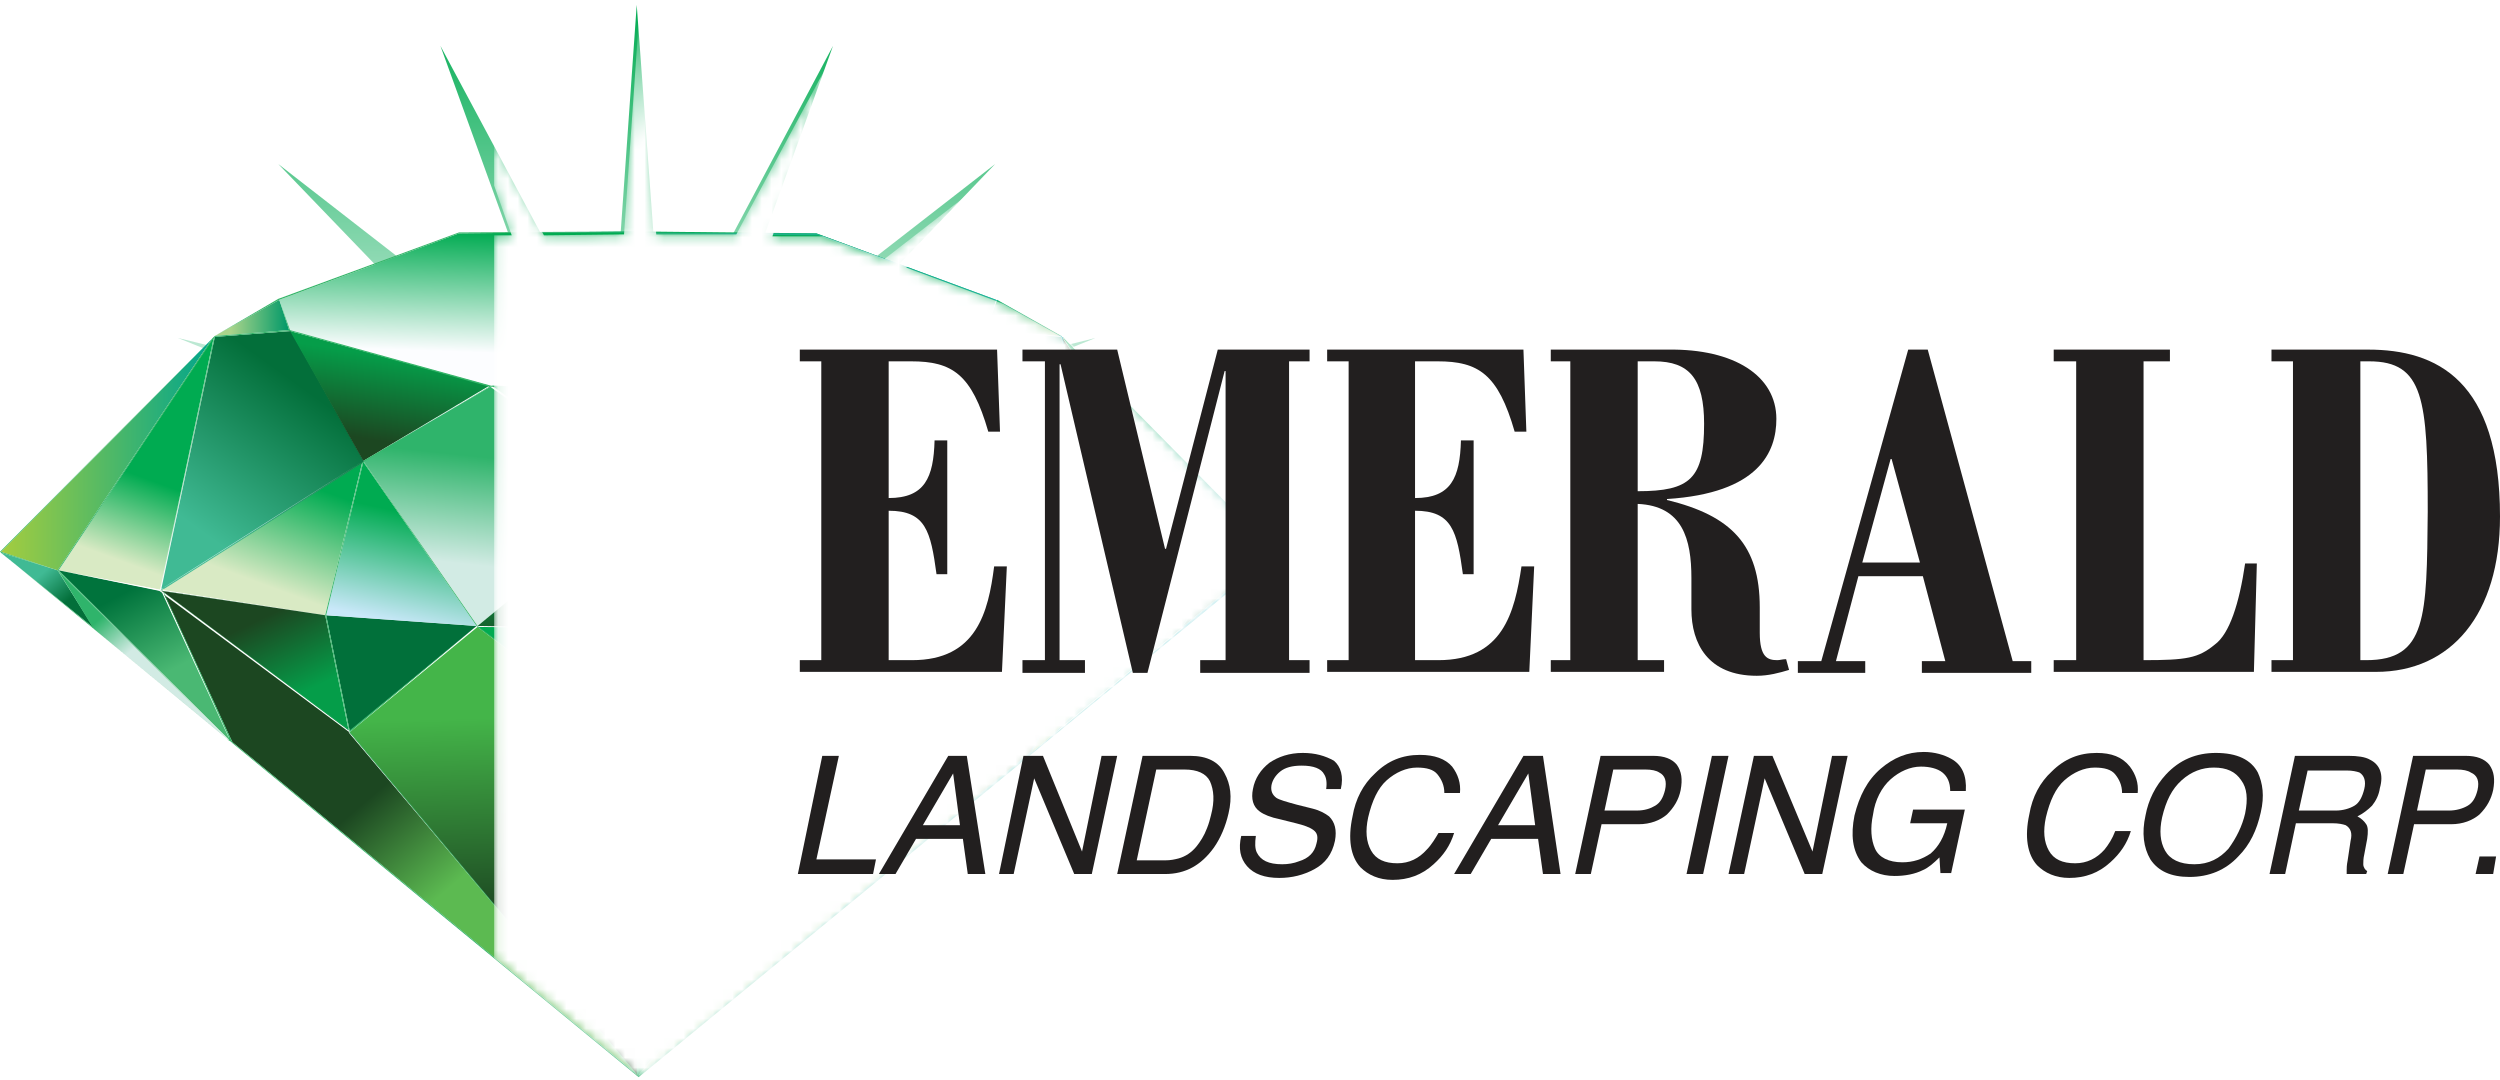
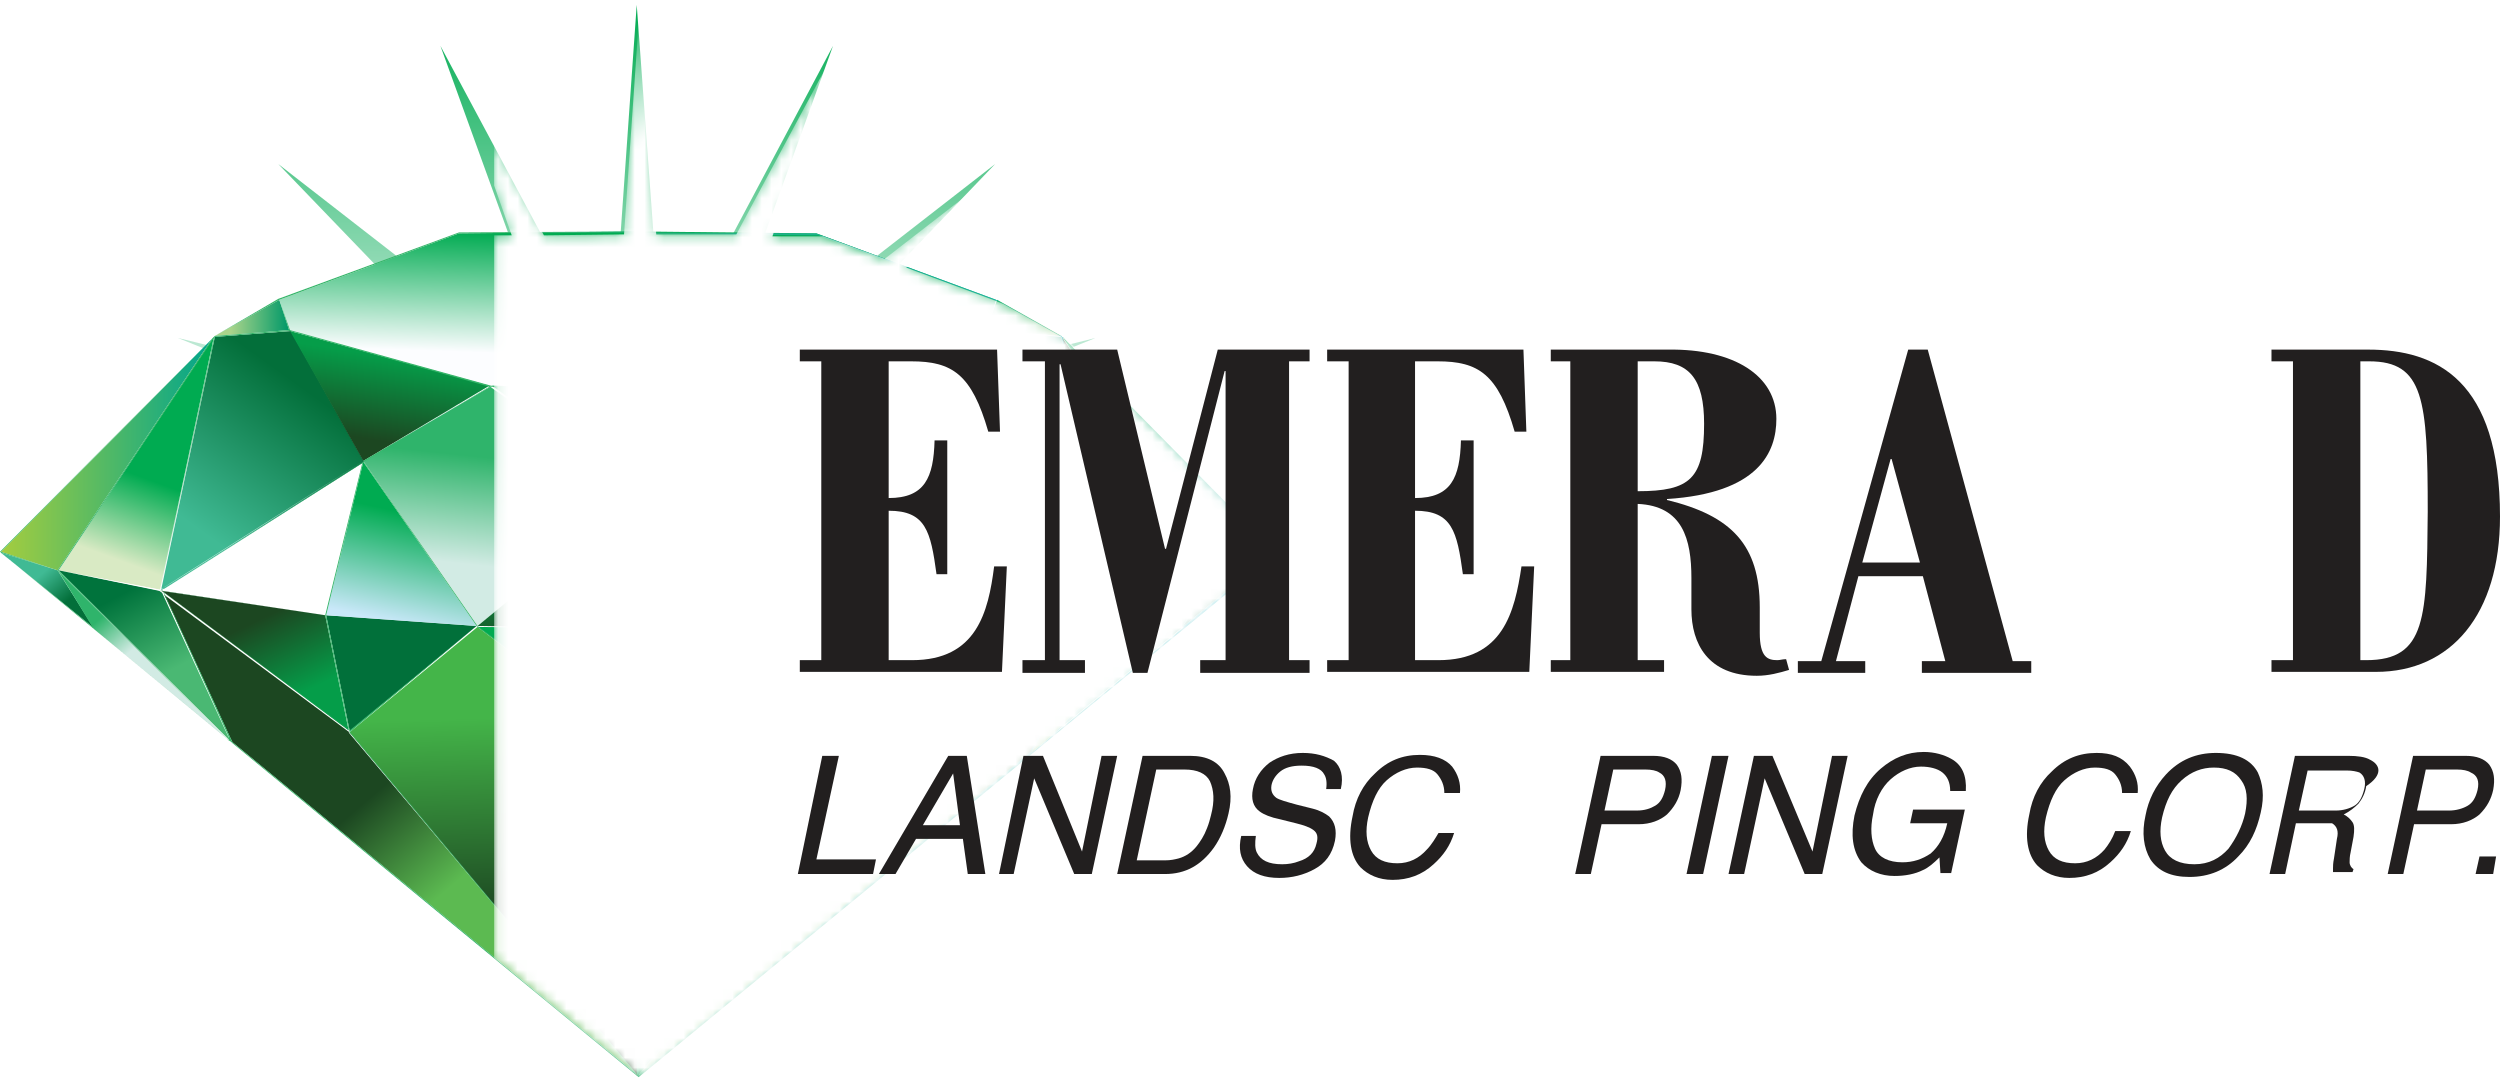
<svg xmlns="http://www.w3.org/2000/svg" xmlns:xlink="http://www.w3.org/1999/xlink" id="Layer_1" x="0px" y="0px" viewBox="0 0 256 110.6" style="enable-background:new 0 0 256 110.6;" xml:space="preserve">
  <style type="text/css">			.st0{clip-path:url(#SVGID_00000093147187741285664160000017728053373265356974_);fill:url(#SVGID_00000146469363458502139990000013953016964729210756_);}	.st1{fill:#048D45;}	.st2{fill:#036434;}			.st3{clip-path:url(#SVGID_00000112609317431883748890000007265052695092071087_);fill:url(#SVGID_00000021079093780530310210000006445986720957961400_);}			.st4{clip-path:url(#SVGID_00000119108126512718502020000003137970651527705773_);fill:url(#SVGID_00000131329432499739434140000002528167127285547175_);}			.st5{clip-path:url(#SVGID_00000033358189487564784300000004476422483843982486_);fill:url(#SVGID_00000070077525655985411960000000255102773072332440_);}			.st6{clip-path:url(#SVGID_00000120542882996057538850000013484938799517153179_);fill:url(#SVGID_00000044871231174238490960000009356634763479956883_);}			.st7{clip-path:url(#SVGID_00000095304297596617731060000008098039750338469280_);fill:url(#SVGID_00000124127834231067022300000016384299579749049752_);}	.st8{fill:#00A58C;}			.st9{clip-path:url(#SVGID_00000029729609769345354020000004154018704256018865_);fill:url(#SVGID_00000017504074196136793670000007845646471141558692_);}			.st10{clip-path:url(#SVGID_00000067195921994839521030000005105939141163287428_);fill:url(#SVGID_00000029031825971015015410000010689786426893792392_);}			.st11{clip-path:url(#SVGID_00000098199751949947564610000006133885919676513983_);fill:url(#SVGID_00000118381320826780785100000002776074566314809791_);}			.st12{clip-path:url(#SVGID_00000122680800818745560510000007548449543898582448_);fill:url(#SVGID_00000062870920336299090150000000583535681328807841_);}			.st13{clip-path:url(#SVGID_00000106861677685903569380000007266877467063382964_);fill:url(#SVGID_00000160872560540801436410000018442664205436905363_);}			.st14{clip-path:url(#SVGID_00000094589188300988305970000017677426987132231810_);fill:url(#SVGID_00000163065800631086952890000004051425613436817536_);}			.st15{clip-path:url(#SVGID_00000036932361868501367410000012671578637980300732_);fill:url(#SVGID_00000047762505497639789070000010163354133864081293_);}	.st16{fill:#01703A;}			.st17{clip-path:url(#SVGID_00000025417918400798688150000009396314144672610231_);fill:url(#SVGID_00000125578972793207760970000009717049928919453364_);}			.st18{clip-path:url(#SVGID_00000089532080413482927410000011751173011063519403_);fill:url(#SVGID_00000179647539740692915010000010675709715300958876_);}			.st19{clip-path:url(#SVGID_00000119819508932455468380000014210271863177871534_);fill:url(#SVGID_00000073717721330313406460000007156276293196024996_);}			.st20{clip-path:url(#SVGID_00000078015545706336620710000010705611906202696874_);fill:url(#SVGID_00000080176355169223459970000011329164671829025214_);}			.st21{clip-path:url(#SVGID_00000150072092229236094760000015544645041180324759_);fill:url(#SVGID_00000013905009742105786740000007977366010377505716_);}			.st22{clip-path:url(#SVGID_00000176042001291184967840000015065139333450994607_);fill:url(#SVGID_00000170272781446080091400000016370374036128235157_);}			.st23{clip-path:url(#SVGID_00000096769320334867652500000013348344182416793754_);fill:url(#SVGID_00000034774516931386766330000017263777856093904824_);}			.st24{clip-path:url(#SVGID_00000026127750446004238870000001622854143743181718_);fill:url(#SVGID_00000104677401615710260550000016187801628032858793_);}			.st25{clip-path:url(#SVGID_00000103984017679877948590000014789226939279565440_);fill:url(#SVGID_00000155135099526490174250000004562907837601848238_);}			.st26{clip-path:url(#SVGID_00000179640188011425443580000002377370604113326222_);fill:url(#SVGID_00000035503140005069127980000014590367057494640526_);}			.st27{clip-path:url(#SVGID_00000021082795551086815910000011316555968483745197_);fill:url(#SVGID_00000080903723159040641760000017424483152586596000_);}			.st28{clip-path:url(#SVGID_00000048465896259683161020000002017384807064206998_);fill:url(#SVGID_00000072265190627172109810000016388423340082094770_);}			.st29{clip-path:url(#SVGID_00000018226853688510638670000006367371579585128586_);fill:url(#SVGID_00000163767205679530332320000006339559940953835654_);}			.st30{clip-path:url(#SVGID_00000047031290913645260450000013284790761905526685_);fill:url(#SVGID_00000139281207139997979690000005854528878850635703_);}			.st31{clip-path:url(#SVGID_00000049214883345679761460000013318957159865379517_);fill:url(#SVGID_00000141418791376358329800000007204312955830738615_);}			.st32{clip-path:url(#SVGID_00000093146885912280245020000013073805095488258971_);fill:url(#SVGID_00000061466443446717800520000001779809223516681392_);}			.st33{clip-path:url(#SVGID_00000071542051230306846810000010080810507198633377_);fill:url(#SVGID_00000085967334167833643840000003656095059461905307_);}	.st34{fill:#FFFFFF;}			.st35{clip-path:url(#SVGID_00000135650501817945919460000003321330130992610212_);fill:url(#SVGID_00000067938683585552557520000014355839952648494726_);}	.st36{fill:#01592E;}			.st37{clip-path:url(#SVGID_00000098183882986137141450000009234293981522577809_);fill:url(#SVGID_00000155846844741737119550000004812096744952827797_);}			.st38{clip-path:url(#SVGID_00000087387477578416206520000001802802850307119038_);fill:url(#SVGID_00000139293526413332753770000004222462485016216249_);}			.st39{clip-path:url(#SVGID_00000026878222352163657500000006016929523423857556_);fill:url(#SVGID_00000034089030301558001450000014550750908673251240_);}			.st40{clip-path:url(#SVGID_00000016033600436454235670000018396399453030304900_);fill:url(#SVGID_00000154421470477015747960000000149393238730078128_);}	.st41{filter:url(#Adobe_OpacityMaskFilter);}			.st42{clip-path:url(#SVGID_00000176025488562429663520000014543126317265389233_);fill:url(#SVGID_00000057141243275488302090000018077451271380192650_);}			.st43{clip-path:url(#SVGID_00000176025488562429663520000014543126317265389233_);mask:url(#SVGID_00000164497214681061516440000011945455020606449553_);fill:url(#SVGID_00000163043926134835855950000006201271674323609238_);}	.st44{fill:#221F1F;}</style>
  <g>
    <g>
      <g>
        <defs>
          <polygon id="SVGID_1_" points="65.2,0.5 67.9,37.4 85.3,4.7 72.7,39.5 101.9,16.8 76.3,43.5 112.2,34.6 77.9,48.5 77.3,53.8      74.7,58.4 70.4,61.5 65.2,62.6 60,61.5 55.7,58.4 53.1,53.8 52.5,48.5 18.2,34.6 54.2,43.5 28.5,16.8 57.7,39.5 45.1,4.7      62.6,37.4     " />
        </defs>
        <clipPath id="SVGID_00000116934036151523461980000015830074399359603109_">
          <use xlink:href="#SVGID_1_" style="overflow:visible;" />
        </clipPath>
        <linearGradient id="SVGID_00000100346237091579651150000005328562870022576521_" gradientUnits="userSpaceOnUse" x1="-266.323" y1="394.945" x2="-265.341" y2="394.945" gradientTransform="matrix(0 -63.288 -63.288 0 25060.606 -16792.535)">
          <stop offset="0" style="stop-color:#FCFDFF" />
          <stop offset="0.248" style="stop-color:#FCFDFF" />
          <stop offset="1" style="stop-color:#00AB51" />
        </linearGradient>
        <rect x="18.2" y="0.5" style="clip-path:url(#SVGID_00000116934036151523461980000015830074399359603109_);fill:url(#SVGID_00000100346237091579651150000005328562870022576521_);" width="93.9" height="62.1" />
      </g>
      <g>
        <path class="st1" d="M16.7,60.6C16.7,60.6,16.7,60.6,16.7,60.6L16.7,60.6l19,14.2L16.7,60.6L16.7,60.6z" />
        <polygon class="st2" points="97.3,63 97.2,63 97.3,63    " />
      </g>
      <g>
        <defs>
          <polygon id="SVGID_00000098933469087975152640000016914863474777135520_" points="65.5,64.5 65.5,64.5 65.5,64.5 65.5,64.5      65.4,64.5 65.4,76.5 81.6,64.2     " />
        </defs>
        <clipPath id="SVGID_00000090258260954759134200000004868039064542714256_">
          <use xlink:href="#SVGID_00000098933469087975152640000016914863474777135520_" style="overflow:visible;" />
        </clipPath>
        <linearGradient id="SVGID_00000160152920279656419110000001362168640943439039_" gradientUnits="userSpaceOnUse" x1="-270.517" y1="395.895" x2="-269.536" y2="395.895" gradientTransform="matrix(-3.134 12.537 12.537 3.134 -5735.826 2213.399)">
          <stop offset="0" style="stop-color:#059D49" />
          <stop offset="1" style="stop-color:#1C4721" />
        </linearGradient>
        <polygon style="clip-path:url(#SVGID_00000090258260954759134200000004868039064542714256_);fill:url(#SVGID_00000160152920279656419110000001362168640943439039_);" points="    84.5,64.9 80.6,80.3 62.5,75.7 66.3,60.4    " />
      </g>
      <g>
        <defs>
          <polygon id="SVGID_00000095334604043673185840000007482433501472541366_" points="80.5,39.5 93.4,47.2 100.9,33.9     " />
        </defs>
        <clipPath id="SVGID_00000012468915751718892320000007026891482621412791_">
          <use xlink:href="#SVGID_00000095334604043673185840000007482433501472541366_" style="overflow:visible;" />
        </clipPath>
        <linearGradient id="SVGID_00000114781687837242184550000001761591052363757740_" gradientUnits="userSpaceOnUse" x1="-272.451" y1="398.892" x2="-271.469" y2="398.892" gradientTransform="matrix(1.478 6.798 6.798 -1.478 -2219.038 2479.302)">
          <stop offset="0" style="stop-color:#00B18F" />
          <stop offset="0.406" style="stop-color:#00B18F" />
          <stop offset="0.989" style="stop-color:#72CCDB" />
          <stop offset="1" style="stop-color:#72CCDB" />
        </linearGradient>
        <polygon style="clip-path:url(#SVGID_00000012468915751718892320000007026891482621412791_);fill:url(#SVGID_00000114781687837242184550000001761591052363757740_);" points="    100,29.6 103.7,46.6 81.4,51.4 77.7,34.5    " />
      </g>
      <g>
        <defs>
          <polygon id="SVGID_00000181766881220531971630000015013264788112365237_" points="65.4,50.5 81.6,64.1 93.4,47.2 80.5,39.6      80.5,39.6     " />
        </defs>
        <clipPath id="SVGID_00000032643071137656233950000004484806192647209140_">
          <use xlink:href="#SVGID_00000181766881220531971630000015013264788112365237_" style="overflow:visible;" />
        </clipPath>
        <linearGradient id="SVGID_00000179613590070825822260000007243350271567883141_" gradientUnits="userSpaceOnUse" x1="-268.984" y1="396.485" x2="-268.001" y2="396.485" gradientTransform="matrix(3.067 19.43 19.43 -3.067 -6801.396 6479.27)">
          <stop offset="0" style="stop-color:#32B678" />
          <stop offset="0.236" style="stop-color:#32B678" />
          <stop offset="1" style="stop-color:#D2EBE4" />
        </linearGradient>
        <polygon style="clip-path:url(#SVGID_00000032643071137656233950000004484806192647209140_);fill:url(#SVGID_00000179613590070825822260000007243350271567883141_);" points="    92.7,35.3 97.2,63.5 66.1,68.4 61.7,40.2    " />
      </g>
      <g>
        <defs>
          <polygon id="SVGID_00000109730004548965704210000017666711608385337007_" points="81.7,64.1 97.2,63 97.2,63 93.5,47.3      93.5,47.3 93.5,47.3     " />
        </defs>
        <clipPath id="SVGID_00000170279269885510217930000017094662338534460851_">
          <use xlink:href="#SVGID_00000109730004548965704210000017666711608385337007_" style="overflow:visible;" />
        </clipPath>
        <linearGradient id="SVGID_00000005232042288374874360000010421312031855903880_" gradientUnits="userSpaceOnUse" x1="-270.791" y1="398.689" x2="-269.809" y2="398.689" gradientTransform="matrix(2.764 8.811 8.811 -2.764 -2675.848 3540.788)">
          <stop offset="0" style="stop-color:#56B95F" />
          <stop offset="0.224" style="stop-color:#56B95F" />
          <stop offset="1" style="stop-color:#009968" />
        </linearGradient>
        <polygon style="clip-path:url(#SVGID_00000170279269885510217930000017094662338534460851_);fill:url(#SVGID_00000005232042288374874360000010421312031855903880_);" points="    95.8,42.8 102,62.6 83.1,68.5 76.9,48.8    " />
      </g>
      <g>
        <defs>
          <polyline id="SVGID_00000047740207456038782140000014765937051143162262_" points="28.6,30.7 22,34.4 29.6,33.8 28.6,30.7      28.6,30.7     " />
        </defs>
        <clipPath id="SVGID_00000076576426943523224240000006947872388749369503_">
          <use xlink:href="#SVGID_00000047740207456038782140000014765937051143162262_" style="overflow:visible;" />
        </clipPath>
        <linearGradient id="SVGID_00000132081382078148757580000017968992868332920758_" gradientUnits="userSpaceOnUse" x1="-264.546" y1="400.624" x2="-263.564" y2="400.624" gradientTransform="matrix(7.776 0 0 -7.776 2079.029 3147.753)">
          <stop offset="0" style="stop-color:#A9D48B" />
          <stop offset="0.224" style="stop-color:#A9D48B" />
          <stop offset="1" style="stop-color:#009968" />
        </linearGradient>
        <rect x="22" y="30.7" style="clip-path:url(#SVGID_00000076576426943523224240000006947872388749369503_);fill:url(#SVGID_00000132081382078148757580000017968992868332920758_);" width="7.6" height="3.7" />
      </g>
      <g>
        <polygon class="st8" points="21.9,34.5 21.9,34.5 21.9,34.5    " />
      </g>
      <g>
        <defs>
          <path id="SVGID_00000119080498948326443410000005525620369649007273_" d="M114.3,60.3C114.3,60.3,114.3,60.3,114.3,60.3     L114.3,60.3l10.4-1.9l0,0l-15.9-23.8L114.3,60.3z" />
        </defs>
        <clipPath id="SVGID_00000069374653476125863230000004606488542992344221_">
          <use xlink:href="#SVGID_00000119080498948326443410000005525620369649007273_" style="overflow:visible;" />
        </clipPath>
        <linearGradient id="SVGID_00000155142185025406080920000013238125734264976017_" gradientUnits="userSpaceOnUse" x1="-265.44" y1="393.464" x2="-264.458" y2="393.464" gradientTransform="matrix(-8.465 -18.314 -18.314 8.465 5079.184 -8136.532)">
          <stop offset="0" style="stop-color:#059D49" />
          <stop offset="1" style="stop-color:#1C4721" />
        </linearGradient>
        <polygon style="clip-path:url(#SVGID_00000069374653476125863230000004606488542992344221_);fill:url(#SVGID_00000155142185025406080920000013238125734264976017_);" points="    111.5,66.5 98.9,39.1 121.9,28.5 134.5,55.8    " />
      </g>
      <g>
        <defs>
          <polygon id="SVGID_00000140732438719239748250000018277751116380579201_" points="47,23.9 28.6,30.7 29.7,33.8 50.3,39.5      65.3,39.8 80.4,39.5 101,33.8 102,30.7 83.6,23.9 65.3,23.7     " />
        </defs>
        <clipPath id="SVGID_00000075155241750850298680000015971934317050329269_">
          <use xlink:href="#SVGID_00000140732438719239748250000018277751116380579201_" style="overflow:visible;" />
        </clipPath>
        <linearGradient id="SVGID_00000098219415618313033460000008801367709179969973_" gradientUnits="userSpaceOnUse" x1="-269.547" y1="396.271" x2="-268.565" y2="396.271" gradientTransform="matrix(-0.522 16.716 16.716 0.522 -6699.445 4323.129)">
          <stop offset="0" style="stop-color:#00AB51" />
          <stop offset="0.751" style="stop-color:#FCFDFF" />
          <stop offset="1" style="stop-color:#FCFDFF" />
        </linearGradient>
        <polygon style="clip-path:url(#SVGID_00000075155241750850298680000015971934317050329269_);fill:url(#SVGID_00000098219415618313033460000008801367709179969973_);" points="    102.5,23.8 102,42.1 28.1,39.8 28.7,21.4    " />
      </g>
      <g>
        <defs>
          <polygon id="SVGID_00000130619514277823242290000013326331306065527701_" points="101,33.8 108.7,34.4 102.1,30.7 102.1,30.7          " />
        </defs>
        <clipPath id="SVGID_00000134928667239977571890000018229959018067370129_">
          <use xlink:href="#SVGID_00000130619514277823242290000013326331306065527701_" style="overflow:visible;" />
        </clipPath>
        <linearGradient id="SVGID_00000100380653680708044870000003935419158008186287_" gradientUnits="userSpaceOnUse" x1="-264.707" y1="400.651" x2="-263.725" y2="400.651" gradientTransform="matrix(7.777 0 0 -7.777 2159.592 3148.361)">
          <stop offset="0" style="stop-color:#00AB51" />
          <stop offset="1" style="stop-color:#D9EAC4" />
        </linearGradient>
        <rect x="101" y="30.7" style="clip-path:url(#SVGID_00000134928667239977571890000018229959018067370129_);fill:url(#SVGID_00000100380653680708044870000003935419158008186287_);" width="7.6" height="3.7" />
      </g>
      <g>
        <defs>
          <polygon id="SVGID_00000152248637216430911110000004803401818326244492_" points="16.7,60.3 16.5,60.4 16.6,60.4 33.3,63      37.1,47.3     " />
        </defs>
        <clipPath id="SVGID_00000051367311688512772560000005279770289451107511_">
          <use xlink:href="#SVGID_00000152248637216430911110000004803401818326244492_" style="overflow:visible;" />
        </clipPath>
        <linearGradient id="SVGID_00000166656112625388551790000011197731892190096789_" gradientUnits="userSpaceOnUse" x1="-271.075" y1="395.495" x2="-270.093" y2="395.495" gradientTransform="matrix(-3.922 10.612 10.612 3.922 -5231.01 1374.265)">
          <stop offset="0" style="stop-color:#00AB51" />
          <stop offset="1" style="stop-color:#D9EAC4" />
        </linearGradient>
-         <polygon style="clip-path:url(#SVGID_00000051367311688512772560000005279770289451107511_);fill:url(#SVGID_00000166656112625388551790000011197731892190096789_);" points="    42.2,49.2 34.6,69.7 11.4,61.1 19,40.6    " />
      </g>
      <g>
        <defs>
          <polygon id="SVGID_00000081633397455304105620000007419752985999265163_" points="6,58.4 16.4,60.4 16.4,60.3 21.9,34.5      21.9,34.5     " />
        </defs>
        <clipPath id="SVGID_00000183229910782513340680000015169579485788168323_">
          <use xlink:href="#SVGID_00000081633397455304105620000007419752985999265163_" style="overflow:visible;" />
        </clipPath>
        <linearGradient id="SVGID_00000020396168855600100380000004588875379299802031_" gradientUnits="userSpaceOnUse" x1="-272.182" y1="395.408" x2="-271.2" y2="395.408" gradientTransform="matrix(-3.103 8.423 8.423 3.103 -4161.637 1114.139)">
          <stop offset="0" style="stop-color:#00AB51" />
          <stop offset="1" style="stop-color:#D9EAC4" />
        </linearGradient>
        <polygon style="clip-path:url(#SVGID_00000183229910782513340680000015169579485788168323_);fill:url(#SVGID_00000020396168855600100380000004588875379299802031_);" points="    30.3,37.6 20,65.6 -2.4,57.3 7.9,29.4    " />
      </g>
      <g>
        <defs>
          <path id="SVGID_00000152983888334131590380000011164479663162020532_" d="M22,34.5l-5.5,25.9c0,0,0,0,0,0l0,0l0,0h0l0,0l0.1,0     c0,0,0,0,0,0l0.1-0.1l0.1,0l0,0l20.5-13l-7.5-13.4L22,34.5z" />
        </defs>
        <clipPath id="SVGID_00000085219769608964771780000003783611000474358931_">
          <use xlink:href="#SVGID_00000152983888334131590380000011164479663162020532_" style="overflow:visible;" />
        </clipPath>
        <linearGradient id="SVGID_00000067198494086839447500000009077224137499333029_" gradientUnits="userSpaceOnUse" x1="-264.486" y1="395.686" x2="-263.504" y2="395.686" gradientTransform="matrix(10.712 -14.858 -14.858 -10.712 8733.633 363.788)">
          <stop offset="0" style="stop-color:#40BA94" />
          <stop offset="1" style="stop-color:#036F3A" />
        </linearGradient>
        <polygon style="clip-path:url(#SVGID_00000085219769608964771780000003783611000474358931_);fill:url(#SVGID_00000067198494086839447500000009077224137499333029_);" points="    3.8,51.3 23.5,24 49.8,42.9 30.1,70.2    " />
      </g>
      <g>
        <defs>
          <path id="SVGID_00000117636534205386741480000007343542785748515969_" d="M16.7,60.6L16.7,60.6C16.7,60.6,16.7,60.6,16.7,60.6     L16.7,60.6l19,14.2L33.3,63c0,0,0,0,0,0l-16.7-2.5l-0.1,0L16.7,60.6z" />
        </defs>
        <clipPath id="SVGID_00000160169042942746472280000002350024270880878229_">
          <use xlink:href="#SVGID_00000117636534205386741480000007343542785748515969_" style="overflow:visible;" />
        </clipPath>
        <linearGradient id="SVGID_00000085973613617890772200000015161451762589703568_" gradientUnits="userSpaceOnUse" x1="-263.57" y1="391.352" x2="-262.588" y2="391.352" gradientTransform="matrix(-3.801 -7.948 -7.948 3.801 2136.988 -3510.207)">
          <stop offset="0" style="stop-color:#059D49" />
          <stop offset="1" style="stop-color:#1C4721" />
        </linearGradient>
        <polygon style="clip-path:url(#SVGID_00000160169042942746472280000002350024270880878229_);fill:url(#SVGID_00000085973613617890772200000015161451762589703568_);" points="    20.1,82.3 10.9,63.1 32.2,53 41.3,72.1    " />
      </g>
      <g>
        <polygon class="st16" points="35.9,74.8 48.8,64.1 33.4,63 33.4,63 33.4,63 35.8,74.8    " />
      </g>
      <g>
        <defs>
          <polygon id="SVGID_00000183233839760869103970000007686631654115801778_" points="37.2,47.2 50.1,39.5 50.1,39.5 29.7,33.9          " />
        </defs>
        <clipPath id="SVGID_00000071522121738020861970000002613307011383539867_">
          <use xlink:href="#SVGID_00000183233839760869103970000007686631654115801778_" style="overflow:visible;" />
        </clipPath>
        <linearGradient id="SVGID_00000064353839440804978290000003098370366048807355_" gradientUnits="userSpaceOnUse" x1="-272.053" y1="396.641" x2="-271.071" y2="396.641" gradientTransform="matrix(-1.382 8.639 8.639 1.382 -3762.155 1838.771)">
          <stop offset="0" style="stop-color:#059D49" />
          <stop offset="1" style="stop-color:#1C4721" />
        </linearGradient>
        <polygon style="clip-path:url(#SVGID_00000071522121738020861970000002613307011383539867_);fill:url(#SVGID_00000064353839440804978290000003098370366048807355_);" points="    52.2,34.2 49.6,50.4 27.6,46.9 30.2,30.7    " />
      </g>
      <g>
        <defs>
          <path id="SVGID_00000008126708445165150010000014862347312724192679_" d="M65.4,50.4L65.4,50.4C65.4,50.4,65.4,50.4,65.4,50.4     C65.4,50.4,65.4,50.4,65.4,50.4L65.4,50.4l15-10.9l-14.7,0.3c0,0,0,0,0,0l-0.3,0l-0.3,0c0,0,0,0,0,0l-14.7-0.3h0h0l0,0     L65.4,50.4z" />
        </defs>
        <clipPath id="SVGID_00000014595678820401235130000004929849572727518396_">
          <use xlink:href="#SVGID_00000008126708445165150010000014862347312724192679_" style="overflow:visible;" />
        </clipPath>
        <linearGradient id="SVGID_00000041976091365853866910000001094130917421114028_" gradientUnits="userSpaceOnUse" x1="-271.903" y1="397.127" x2="-270.921" y2="397.127" gradientTransform="matrix(-0.518 8.811 8.811 0.518 -3574.374 2228.959)">
          <stop offset="0" style="stop-color:#00AB51" />
          <stop offset="1" style="stop-color:#D9EAC4" />
        </linearGradient>
        <polygon style="clip-path:url(#SVGID_00000014595678820401235130000004929849572727518396_);fill:url(#SVGID_00000041976091365853866910000001094130917421114028_);" points="    81,39.6 80.2,52.2 49.6,50.4 50.3,37.8    " />
      </g>
      <g>
        <defs>
          <polyline id="SVGID_00000131345816549169694360000000866476186555975577_" points="50.2,39.6 37.2,47.2 48.9,64.1 65.3,50.5      50.2,39.6 50.2,39.6     " />
        </defs>
        <clipPath id="SVGID_00000149343226628252949450000017508722815720047292_">
          <use xlink:href="#SVGID_00000131345816549169694360000000866476186555975577_" style="overflow:visible;" />
        </clipPath>
        <linearGradient id="SVGID_00000167384641710355119710000018244073712744461457_" gradientUnits="userSpaceOnUse" x1="-269.997" y1="396.221" x2="-269.015" y2="396.221" gradientTransform="matrix(-1.555 14.687 14.687 1.555 -6186.862 3392.99)">
          <stop offset="0" style="stop-color:#2FB46B" />
          <stop offset="0.236" style="stop-color:#2FB46B" />
          <stop offset="1" style="stop-color:#D2EBE4" />
        </linearGradient>
        <polygon style="clip-path:url(#SVGID_00000149343226628252949450000017508722815720047292_);fill:url(#SVGID_00000167384641710355119710000018244073712744461457_);" points="    67.9,39.9 65,67 34.7,63.8 37.5,36.6    " />
      </g>
      <g>
        <defs>
          <polygon id="SVGID_00000171713170331691221240000008859168390542373009_" points="37.2,47.3 37.2,47.3 33.4,63 33.4,63      48.8,64.1 37.2,47.3     " />
        </defs>
        <clipPath id="SVGID_00000113346817806605033350000018225769617621144710_">
          <use xlink:href="#SVGID_00000171713170331691221240000008859168390542373009_" style="overflow:visible;" />
        </clipPath>
        <linearGradient id="SVGID_00000157994517803025249420000005837094611025710232_" gradientUnits="userSpaceOnUse" x1="-270.949" y1="395.916" x2="-269.967" y2="395.916" gradientTransform="matrix(-2.438 11.145 11.145 2.438 -5031.094 2107.116)">
          <stop offset="0" style="stop-color:#00AB51" />
          <stop offset="1" style="stop-color:#C9E8F9" />
        </linearGradient>
        <polygon style="clip-path:url(#SVGID_00000113346817806605033350000018225769617621144710_);fill:url(#SVGID_00000157994517803025249420000005837094611025710232_);" points="    52.3,48 48.1,67.3 29.9,63.3 34.1,44.1    " />
      </g>
      <g>
        <defs>
          <polygon id="SVGID_00000070078315957869778770000010884224630791400856_" points="65.4,64.4 81.6,64.1 65.4,50.5     " />
        </defs>
        <clipPath id="SVGID_00000059280573251789890690000002267386357996713613_">
          <use xlink:href="#SVGID_00000070078315957869778770000010884224630791400856_" style="overflow:visible;" />
        </clipPath>
        <linearGradient id="SVGID_00000091736971905603638180000011670307464608657575_" gradientUnits="userSpaceOnUse" x1="-271.269" y1="394.969" x2="-270.287" y2="394.969" gradientTransform="matrix(-4.897 9.581 9.581 4.897 -5038.945 721.813)">
          <stop offset="0" style="stop-color:#00AB51" />
          <stop offset="1" style="stop-color:#D9EAC4" />
        </linearGradient>
        <polygon style="clip-path:url(#SVGID_00000059280573251789890690000002267386357996713613_);fill:url(#SVGID_00000091736971905603638180000011670307464608657575_);" points="    87.2,53.4 78.2,71 59.8,61.5 68.7,43.9    " />
      </g>
      <g>
        <defs>
          <path id="SVGID_00000121991383367226306850000001739311913213488261_" d="M124.7,58.4L124.7,58.4     C124.7,58.4,124.8,58.4,124.7,58.4l-3.6,5.8l9.3-7.6L124.7,58.4z" />
        </defs>
        <clipPath id="SVGID_00000056413299856198226860000004248124845486413698_">
          <use xlink:href="#SVGID_00000121991383367226306850000001739311913213488261_" style="overflow:visible;" />
        </clipPath>
        <linearGradient id="SVGID_00000005265339043322277180000003636630252612220093_" gradientUnits="userSpaceOnUse" x1="-276.293" y1="393.028" x2="-275.311" y2="393.028" gradientTransform="matrix(-2.808 3.842 3.842 2.808 -2158.305 15.892)">
          <stop offset="0" style="stop-color:#40BA94" />
          <stop offset="1" style="stop-color:#036F3A" />
        </linearGradient>
        <polygon style="clip-path:url(#SVGID_00000056413299856198226860000004248124845486413698_);fill:url(#SVGID_00000005265339043322277180000003636630252612220093_);" points="    134.1,59.3 127.2,68.7 117.5,61.6 124.4,52.2    " />
      </g>
      <g>
        <defs>
          <polygon id="SVGID_00000060007529625812029950000014803163889209988749_" points="48.9,64.1 49,64.1 65.3,64.4 65.3,64.4      65.4,50.5     " />
        </defs>
        <clipPath id="SVGID_00000062903174990215628120000011232630090314452383_">
          <use xlink:href="#SVGID_00000060007529625812029950000014803163889209988749_" style="overflow:visible;" />
        </clipPath>
        <linearGradient id="SVGID_00000160895383605832448630000008589558900787920828_" gradientUnits="userSpaceOnUse" x1="-272.084" y1="399.159" x2="-271.102" y2="399.159" gradientTransform="matrix(1.847 6.926 6.926 -1.847 -2205.244 2678.918)">
          <stop offset="0" style="stop-color:#059D49" />
          <stop offset="1" style="stop-color:#1C4721" />
        </linearGradient>
        <polygon style="clip-path:url(#SVGID_00000062903174990215628120000011232630090314452383_);fill:url(#SVGID_00000160895383605832448630000008589558900787920828_);" points="    64.3,46.4 68.8,63.5 50,68.5 45.5,51.4    " />
      </g>
      <g>
        <defs>
          <path id="SVGID_00000094588158208641095100000007750732179463644048_" d="M65.3,76.5L65.3,76.5l0-12.1h0l-0.2,0l0,0c0,0,0,0,0,0     L49,64.2l-0.1,0L65.3,76.5z" />
        </defs>
        <clipPath id="SVGID_00000129187475158023238220000011853867164117884558_">
          <use xlink:href="#SVGID_00000094588158208641095100000007750732179463644048_" style="overflow:visible;" />
        </clipPath>
        <linearGradient id="SVGID_00000081628886684145471160000015729668080767633553_" gradientUnits="userSpaceOnUse" x1="-271.753" y1="398.115" x2="-270.771" y2="398.115" gradientTransform="matrix(1.33 8.275 8.275 -1.33 -2876.596 2843.788)">
          <stop offset="0" style="stop-color:#00AB51" />
          <stop offset="1" style="stop-color:#D9EAC4" />
        </linearGradient>
        <polygon style="clip-path:url(#SVGID_00000129187475158023238220000011853867164117884558_);fill:url(#SVGID_00000081628886684145471160000015729668080767633553_);" points="    64.9,61.6 67.3,76.2 49.4,79.1 47,64.5    " />
      </g>
      <g>
        <defs>
          <polygon id="SVGID_00000012453523309313720440000012553853028916219066_" points="114.2,60.4 114.2,60.5 105.6,77.1 107.3,75.7      124.6,58.4     " />
        </defs>
        <clipPath id="SVGID_00000178892197564749388620000013781637274008713874_">
          <use xlink:href="#SVGID_00000012453523309313720440000012553853028916219066_" style="overflow:visible;" />
        </clipPath>
        <linearGradient id="SVGID_00000167368755294625506220000016164932605822839472_" gradientUnits="userSpaceOnUse" x1="-262.765" y1="396.205" x2="-261.783" y2="396.205" gradientTransform="matrix(6.354 -8.423 -8.423 -6.354 5119.561 374.799)">
          <stop offset="0" style="stop-color:#5CBA51" />
          <stop offset="0.139" style="stop-color:#5CBA51" />
          <stop offset="1" style="stop-color:#1C4721" />
        </linearGradient>
        <polygon style="clip-path:url(#SVGID_00000178892197564749388620000013781637274008713874_);fill:url(#SVGID_00000167368755294625506220000016164932605822839472_);" points="    96.6,70.3 112.5,49.3 133.5,65.2 117.7,86.2    " />
      </g>
      <g>
        <defs>
          <polygon id="SVGID_00000055674688287661780050000006731941482885099664_" points="124.7,58.4 130.5,56.5 108.8,34.5     " />
        </defs>
        <clipPath id="SVGID_00000139280639689001728250000017487396346572311457_">
          <use xlink:href="#SVGID_00000055674688287661780050000006731941482885099664_" style="overflow:visible;" />
        </clipPath>
        <linearGradient id="SVGID_00000044877938925859916930000014599478941051813274_" gradientUnits="userSpaceOnUse" x1="-266.199" y1="397.148" x2="-265.217" y2="397.148" gradientTransform="matrix(22.164 0 0 -22.164 6008.917 8848.993)">
          <stop offset="0" style="stop-color:#00AB51" />
          <stop offset="1" style="stop-color:#C9E8F9" />
        </linearGradient>
        <rect x="108.8" y="34.5" style="clip-path:url(#SVGID_00000139280639689001728250000017487396346572311457_);fill:url(#SVGID_00000044877938925859916930000014599478941051813274_);" width="21.8" height="23.8" />
      </g>
      <g>
        <defs>
          <path id="SVGID_00000114054218962546833480000015414115890612144028_" d="M35.9,74.9L35.9,74.9C35.9,74.9,35.9,74.9,35.9,74.9     C35.9,74.9,35.9,75,35.9,74.9C35.9,75,35.9,75,35.9,74.9L35.9,74.9L35.8,75l29.5,35.2l0-33.6c0,0,0,0,0,0l0,0l0,0c0,0,0,0,0,0     c0,0,0,0,0,0c0,0,0,0,0,0l0,0L48.9,64.2c0,0,0,0,0,0L35.9,74.9z" />
        </defs>
        <clipPath id="SVGID_00000090983577703591474290000001875661946080400825_">
          <use xlink:href="#SVGID_00000114054218962546833480000015414115890612144028_" style="overflow:visible;" />
        </clipPath>
        <linearGradient id="SVGID_00000080922916615817312980000014036527581050443692_" gradientUnits="userSpaceOnUse" x1="-269.046" y1="396.178" x2="-268.064" y2="396.178" gradientTransform="matrix(0.598 20.553 20.553 -0.598 -7931.606 5840.106)">
          <stop offset="0" style="stop-color:#44B549" />
          <stop offset="1" style="stop-color:#1C4721" />
        </linearGradient>
        <polygon style="clip-path:url(#SVGID_00000090983577703591474290000001875661946080400825_);fill:url(#SVGID_00000080922916615817312980000014036527581050443692_);" points="    65.3,63.3 66.7,110.1 35.8,111 34.4,64.2    " />
      </g>
      <g>
        <defs>
          <polygon id="SVGID_00000020358088272511984440000013418271276815435708_" points="107.7,75.3 121,64.3 124.7,58.4     " />
        </defs>
        <clipPath id="SVGID_00000109742855049967659460000014530401876075765138_">
          <use xlink:href="#SVGID_00000020358088272511984440000013418271276815435708_" style="overflow:visible;" />
        </clipPath>
        <linearGradient id="SVGID_00000000900766180378407680000012277758823864775848_" gradientUnits="userSpaceOnUse" x1="-265.993" y1="397.688" x2="-265.01" y2="397.688" gradientTransform="matrix(17.3 0 0 -17.3 4709.394 6946.912)">
          <stop offset="0" style="stop-color:#40BA94" />
          <stop offset="0.6" style="stop-color:#40BA94" />
          <stop offset="1" style="stop-color:#036F3A" />
        </linearGradient>
        <rect x="107.7" y="58.4" style="clip-path:url(#SVGID_00000109742855049967659460000014530401876075765138_);fill:url(#SVGID_00000000900766180378407680000012277758823864775848_);" width="17" height="16.9" />
      </g>
      <g>
        <defs>
          <polygon id="SVGID_00000120530626277473931300000011846004977120875155_" points="9.6,64.3 5.9,58.4 0.1,56.6     " />
        </defs>
        <clipPath id="SVGID_00000151502732968222499070000007589168651237996679_">
          <use xlink:href="#SVGID_00000120530626277473931300000011846004977120875155_" style="overflow:visible;" />
        </clipPath>
        <linearGradient id="SVGID_00000070818427587173501680000012976635483549342356_" gradientUnits="userSpaceOnUse" x1="-271.967" y1="406.092" x2="-270.986" y2="406.092" gradientTransform="matrix(2.567 2.916 2.916 -2.567 -482.2 1894.638)">
          <stop offset="0" style="stop-color:#40BA94" />
          <stop offset="1" style="stop-color:#036F3A" />
        </linearGradient>
        <polygon style="clip-path:url(#SVGID_00000151502732968222499070000007589168651237996679_);fill:url(#SVGID_00000070818427587173501680000012976635483549342356_);" points="    5.4,51.9 13.4,61 4.2,69 -3.7,60    " />
      </g>
      <g>
        <defs>
          <polygon id="SVGID_00000028326345846827859520000007290032644796691085_" points="0.1,56.5 5.9,58.4 21.7,34.7     " />
        </defs>
        <clipPath id="SVGID_00000170242709775713374610000014075005779923498673_">
          <use xlink:href="#SVGID_00000028326345846827859520000007290032644796691085_" style="overflow:visible;" />
        </clipPath>
        <linearGradient id="SVGID_00000101799559037545160760000009466671377902412453_" gradientUnits="userSpaceOnUse" x1="-266.117" y1="397.144" x2="-265.135" y2="397.144" gradientTransform="matrix(22.049 0 0 -22.049 5867.706 8803.211)">
          <stop offset="0" style="stop-color:#A4CD3F" />
          <stop offset="1" style="stop-color:#00A58C" />
        </linearGradient>
        <rect x="0.1" y="34.7" style="clip-path:url(#SVGID_00000170242709775713374610000014075005779923498673_);fill:url(#SVGID_00000101799559037545160760000009466671377902412453_);" width="21.6" height="23.7" />
      </g>
      <g>
        <defs>
          <path id="SVGID_00000028297360686840386150000011198982331026043024_" d="M9.6,64.4C9.7,64.4,9.6,64.4,9.6,64.4l13.6,11.2     L6,58.5L9.6,64.4z" />
        </defs>
        <clipPath id="SVGID_00000097469530557065817370000005487924266080290997_">
          <use xlink:href="#SVGID_00000028297360686840386150000011198982331026043024_" style="overflow:visible;" />
        </clipPath>
        <linearGradient id="SVGID_00000134249626147741374560000005307639691555624624_" gradientUnits="userSpaceOnUse" x1="-270.236" y1="402.312" x2="-269.254" y2="402.312" gradientTransform="matrix(3.917 4.701 4.701 -3.917 -822.687 2907.853)">
          <stop offset="0" style="stop-color:#2FB46B" />
          <stop offset="0.236" style="stop-color:#2FB46B" />
          <stop offset="1" style="stop-color:#D2EBE4" />
        </linearGradient>
        <polygon style="clip-path:url(#SVGID_00000097469530557065817370000005487924266080290997_);fill:url(#SVGID_00000134249626147741374560000005307639691555624624_);" points="    16.2,50.1 31.7,68.6 13.1,84.1 -2.4,65.5    " />
      </g>
      <g>
        <defs>
          <path id="SVGID_00000046321046827472459720000001027656313323439256_" d="M23.6,75.9c0-0.1-0.1-0.2-0.1-0.2l-6.9-15l-0.3-0.2     L6,58.4L23.6,75.9z" />
        </defs>
        <clipPath id="SVGID_00000170248079442539488310000010135085278720960152_">
          <use xlink:href="#SVGID_00000046321046827472459720000001027656313323439256_" style="overflow:visible;" />
        </clipPath>
        <linearGradient id="SVGID_00000183961155246240920510000000887169122679949740_" gradientUnits="userSpaceOnUse" x1="-263.908" y1="391.304" x2="-262.926" y2="391.304" gradientTransform="matrix(-4.387 -8.312 -8.312 4.387 2110.846 -3840.881)">
          <stop offset="0" style="stop-color:#4AB873" />
          <stop offset="1" style="stop-color:#00733C" />
        </linearGradient>
        <polygon style="clip-path:url(#SVGID_00000170248079442539488310000010135085278720960152_);fill:url(#SVGID_00000183961155246240920510000000887169122679949740_);" points="    9.9,83.2 -1.2,62.2 19.8,51.2 30.8,72.1    " />
      </g>
      <g>
        <defs>
          <path id="SVGID_00000054965847797795693760000006641256730295330986_" d="M35.7,74.9L35.7,74.9L35.7,74.9z M23.8,76l41.5,34.1     L35.7,75c0,0,0,0,0,0l0,0c0,0,0,0,0,0c0,0,0,0,0,0l0.1,0c0,0,0,0,0,0l0,0l-19-14.1C16.8,60.7,23.7,75.9,23.8,76" />
        </defs>
        <clipPath id="SVGID_00000108306874559137863980000012074601404799586972_">
          <use xlink:href="#SVGID_00000054965847797795693760000006641256730295330986_" style="overflow:visible;" />
        </clipPath>
        <linearGradient id="SVGID_00000151542579832037466510000000676927400831696306_" gradientUnits="userSpaceOnUse" x1="-265.584" y1="392.192" x2="-264.603" y2="392.192" gradientTransform="matrix(-9.465 -11.081 -11.081 9.465 1879.405 -6562.577)">
          <stop offset="0" style="stop-color:#5CBA51" />
          <stop offset="0.139" style="stop-color:#5CBA51" />
          <stop offset="1" style="stop-color:#1C4721" />
        </linearGradient>
        <polygon style="clip-path:url(#SVGID_00000108306874559137863980000012074601404799586972_);fill:url(#SVGID_00000151542579832037466510000000676927400831696306_);" points="    37.2,134 -7.6,81.6 44.8,36.8 89.6,89.3    " />
      </g>
      <g>
        <path class="st34" d="M23.6,75.7C23.6,75.7,23.6,75.7,23.6,75.7L23.6,75.7C23.6,75.7,23.6,75.7,23.6,75.7    C23.6,75.7,23.6,75.7,23.6,75.7l-6.9-15.1L23.6,75.7c-0.1,0,0,0.1,0,0.2l0,0l0.1,0.1C23.7,75.9,23.6,75.7,23.6,75.7    C23.6,75.7,23.6,75.7,23.6,75.7" />
        <polygon class="st34" points="33.3,63 16.5,60.5 16.6,60.5    " />
        <path class="st34" d="M97.3,63L97.3,63L97.3,63z" />
        <polygon class="st34" points="80.5,39.6 80.5,39.6 80.5,39.6    " />
        <polyline class="st34" points="97.3,63 97.3,63 97.3,63 97.3,63    " />
        <polyline class="st34" points="97.3,63 97.3,63 97.3,63 97.3,63    " />
        <polygon class="st34" points="28.6,30.7 28.6,30.7 29.6,33.8    " />
        <polyline class="st34" points="21.9,34.5 21.9,34.5 21.9,34.5 21.9,34.5    " />
        <path class="st34" d="M16.7,60.2L16.7,60.2l-0.2,0.1c0,0,0,0,0,0c0,0,0,0,0,0c0,0,0,0,0,0C16.5,60.4,16.6,60.3,16.7,60.2    c0,0.1,20.5-13,20.5-13L16.7,60.2z" />
        <polygon class="st34" points="16.4,60.4 16.4,60.4 16.4,60.4    " />
-         <path class="st34" d="M16.5,60.4C16.5,60.4,16.5,60.4,16.5,60.4L16.5,60.4L16.5,60.4L16.5,60.4L16.5,60.4l0.2-0.1L16.5,60.4    C16.5,60.4,16.5,60.4,16.5,60.4C16.5,60.4,16.5,60.4,16.5,60.4" />
        <polygon class="st34" points="16.7,60.2 16.6,60.3 16.7,60.2    " />
        <path class="st34" d="M6,58.4l10.5,2l0,0c0,0,0,0,0,0h0c0,0,0,0,0,0l0,0l0,0.1L6,58.4z" />
        <polygon class="st34" points="16.7,60.6 16.7,60.6 16.5,60.5    " />
        <path class="st34" d="M50.3,39.6L50.3,39.6L50.3,39.6z" />
        <polygon class="st34" points="50.2,39.6 50.2,39.6 65.3,50.5    " />
        <polyline class="st34" points="105.6,77.1 65.5,110.1 105.6,77.1 105.6,77.1 105.6,77.1    " />
        <polyline class="st34" points="35.7,74.9 35.7,74.9 35.7,74.9 35.7,74.9 35.7,74.9    " />
-         <path class="st34" d="M23.6,75.7C23.6,75.7,23.6,75.7,23.6,75.7C23.6,75.7,23.6,75.7,23.6,75.7C23.6,75.7,23.6,75.7,23.6,75.7" />
        <polygon class="st2" points="97.3,63 97.3,63 97.3,63 97.3,63 97.3,63 97.2,63 81.7,64.1 94.8,74.8    " />
      </g>
      <g>
        <defs>
          <polygon id="SVGID_00000125593345144594184300000012642066139598299281_" points="65.4,76.5 65.3,110.2 94.8,74.9 81.6,64.2          " />
        </defs>
        <clipPath id="SVGID_00000174591168815304459160000015785964020630943915_">
          <use xlink:href="#SVGID_00000125593345144594184300000012642066139598299281_" style="overflow:visible;" />
        </clipPath>
        <linearGradient id="SVGID_00000060728187503286553810000008201934664624179390_" gradientUnits="userSpaceOnUse" x1="-264.577" y1="394.807" x2="-263.594" y2="394.807" gradientTransform="matrix(5.624 -18.405 -18.405 -5.624 8833.729 -2559.193)">
          <stop offset="0" style="stop-color:#059D49" />
          <stop offset="1" style="stop-color:#1C4721" />
        </linearGradient>
        <polygon style="clip-path:url(#SVGID_00000174591168815304459160000015785964020630943915_);fill:url(#SVGID_00000060728187503286553810000008201934664624179390_);" points="    52.5,106.2 67.9,55.9 107.6,68.1 92.3,118.4    " />
      </g>
      <g>
        <path class="st36" d="M94.9,74.7c0,0,19.2-14.3,19.2-14.3l-0.1,0L97.3,63L94.9,74.7C94.9,74.8,94.9,74.8,94.9,74.7L94.9,74.7    L94.9,74.7" />
      </g>
      <g>
        <defs>
          <path id="SVGID_00000078017186043792819990000017103575212270885553_" d="M94.8,74.9l-29.3,35.1l40.1-33l0,0c0,0,0,0,0,0     l8.5-16.5L94.8,74.9z" />
        </defs>
        <clipPath id="SVGID_00000009567785830631799860000018383804450806461845_">
          <use xlink:href="#SVGID_00000078017186043792819990000017103575212270885553_" style="overflow:visible;" />
        </clipPath>
        <linearGradient id="SVGID_00000088119116433587901400000009336947442105352890_" gradientUnits="userSpaceOnUse" x1="-264.944" y1="395.874" x2="-263.962" y2="395.874" gradientTransform="matrix(13.408 -17.238 -17.238 -13.408 10467.042 824.678)">
          <stop offset="0" style="stop-color:#54B848" />
          <stop offset="1" style="stop-color:#1C4721" />
        </linearGradient>
        <polygon style="clip-path:url(#SVGID_00000009567785830631799860000018383804450806461845_);fill:url(#SVGID_00000088119116433587901400000009336947442105352890_);" points="    41.5,91.4 83.8,37 138.1,79.2 95.8,133.6    " />
      </g>
      <g>
        <path class="st34" d="M95,74.7L95,74.7C94.9,74.8,95,74.8,95,74.7C95.1,74.7,95.1,74.7,95,74.7L95,74.7    C95.1,74.7,95.2,74.6,95,74.7" />
        <polygon class="st34" points="94.8,74.8 97.3,63 94.8,74.8 81.7,64.1 94.8,74.9    " />
        <path class="st34" d="M95.1,74.7c-0.1,0.1-0.1,0-0.1,0l-0.1,0c0,0,0.1,0,0.1,0L95.1,74.7C95.1,74.7,95.1,74.7,95.1,74.7" />
      </g>
      <g>
        <defs>
          <path id="SVGID_00000016046517928683067730000001492091335594087337_" d="M93.5,47.2l20.5,13l0,0l0.2,0.1l0,0l-5.5-25.8     c0,0,0,0,0,0c0,0,0,0,0,0l0,0l-7.7-0.6L93.5,47.2z" />
        </defs>
        <clipPath id="SVGID_00000054247890411475906470000000601674337969705876_">
          <use xlink:href="#SVGID_00000016046517928683067730000001492091335594087337_" style="overflow:visible;" />
        </clipPath>
        <linearGradient id="SVGID_00000051350318232588198100000013354938952399461769_" gradientUnits="userSpaceOnUse" x1="-270.477" y1="398.79" x2="-269.496" y2="398.79" gradientTransform="matrix(3.582 8.508 8.508 -3.582 -2324.19 3767.76)">
          <stop offset="0" style="stop-color:#9CD5C4" />
          <stop offset="0.903" style="stop-color:#00A95F" />
          <stop offset="1" style="stop-color:#00A95F" />
        </linearGradient>
        <polygon style="clip-path:url(#SVGID_00000054247890411475906470000000601674337969705876_);fill:url(#SVGID_00000051350318232588198100000013354938952399461769_);" points="    111.1,26.4 123.7,56.4 96.6,67.8 84,37.8    " />
      </g>
      <g>
        <defs>
          <path id="SVGID_00000116950392488174669930000002107559345152058795_" d="M97.3,63l16.7-2.6l0.1,0l0,0h0c0,0,0,0,0,0L101,52.1     l-7.5-4.7L97.3,63z" />
        </defs>
        <clipPath id="SVGID_00000013182526899115548380000018185760862231731897_">
          <use xlink:href="#SVGID_00000116950392488174669930000002107559345152058795_" style="overflow:visible;" />
        </clipPath>
        <linearGradient id="SVGID_00000163052870962383587490000007974548936474651781_" gradientUnits="userSpaceOnUse" x1="-270.197" y1="398.366" x2="-269.215" y2="398.366" gradientTransform="matrix(3.842 9.605 9.605 -3.842 -2686.725 4175.737)">
          <stop offset="0" style="stop-color:#00AB51" />
          <stop offset="1" style="stop-color:#D9EAC4" />
        </linearGradient>
        <polygon style="clip-path:url(#SVGID_00000013182526899115548380000018185760862231731897_);fill:url(#SVGID_00000163052870962383587490000007974548936474651781_);" points="    111.3,40.2 119.5,60.8 96.4,70.1 88.1,49.5    " />
      </g>
      <g>
        <path class="st34" d="M113.9,60.2L113.9,60.2l-20.5-13l20.6,13.1c0,0,0,0,0,0c0,0,0,0,0,0l0,0l0,0l0-0.1l0,0L113.9,60.2z" />
        <polygon class="st34" points="93.5,47.3 93.5,47.3 101,52.1    " />
      </g>
      <g>
        <defs>
          <path id="SVGID_00000088101186960365021970000008230490243067730089_" d="M95.1,74.7C95.1,74.7,95.1,74.7,95.1,74.7L95.1,74.7z      M65.4,76.5l16.3-12.4l13.1,10.7l-29.4,35.3L65.4,76.5z M65.5,64.5C65.5,64.5,65.5,64.5,65.5,64.5l16.1-0.3L65.4,76.5l0-12H65.5     L65.5,64.5z M35.9,74.9C35.9,74.9,35.9,74.9,35.9,74.9L35.9,74.9l12.9-10.8c0,0,0,0,0,0l16.4,12.4l0,0c0,0,0,0,0,0c0,0,0,0,0,0     c0,0,0,0,0,0l0,0l0,0c0,0,0,0,0,0l0,33.6L35.8,75L35.9,74.9L35.9,74.9C35.9,75,35.9,75,35.9,74.9C35.9,75,35.9,74.9,35.9,74.9      M48.9,64.1L48.9,64.1l16.2,0.3c0,0,0,0,0,0l0,0l0.2,0h0l0,12l0,0L48.9,64.1z M35.8,74.8L33.4,63h0l0,0l15.4,1.1L35.8,74.8     L35.8,74.8z M81.7,64.1L97.2,63l0,0h0l0,0c0,0,0,0,0,0h0l-2.5,11.8l0,0L81.7,64.1z M23.8,76l-7-15.3l19,14.1l0,0c0,0,0,0,0,0     l-0.1,0c0,0,0,0,0,0h0v0l0,0c0,0,0,0,0,0l29.5,35.2L23.8,76z M16.7,60.6l-0.2-0.1L33.3,63c0,0,0,0,0,0l2.4,11.7L16.7,60.6z      M97.3,63l16.8-2.6c0,0-18,13.4-19,14.2l18.9-14.1l-8.5,16.5c0,0-40.1,33-40.1,33l29.3-35.1v0l0.1-0.1c0,0,0,0-0.1,0l-0.1,0     L97.3,63z M9.6,64.4C9.6,64.4,9.7,64.4,9.6,64.4L6,58.5l17.2,17.1L9.6,64.4z M114.2,60.5L114.2,60.5l10.4-2l-17.3,17.2l-1.7,1.4     L114.2,60.5z M6,58.4l10.4,2l0.3,0.2l6.7,14.8l0,0.1l0.1,0.4L6,58.4z M124.7,58.4l-3.6,5.9l-13.3,11L124.7,58.4z M124.7,58.4     C124.8,58.4,124.7,58.4,124.7,58.4L124.7,58.4l5.7-1.8l-9.3,7.6L124.7,58.4z M0.1,56.6l5.8,1.8l3.7,5.9L0.1,56.6z M49,64.1     l-0.1,0l16.4-13.6l0,13.9h0L49,64.1z M65.4,50.5l16.2,13.6l-16.2,0.3L65.4,50.5z M33.4,63L33.4,63l3.8-15.7l0,0l0,0l11.6,16.8     L33.4,63z M93.5,47.3L93.5,47.3L93.5,47.3L97.2,63l0,0l-15.5,1.1L93.5,47.3z M50.2,39.6l15.2,10.9L48.9,64.1L37.2,47.2     L50.2,39.6C50.2,39.6,50.2,39.6,50.2,39.6L50.2,39.6L50.2,39.6z M50.2,39.6L50.2,39.6L50.2,39.6L65,39.9c0,0,0,0,0,0l0.3,0     l0.3,0c0,0,0,0,0,0l14.7-0.3L65.4,50.4v0c0,0,0,0,0,0c0,0,0,0,0,0v0L50.2,39.6z M65.4,50.5l15-10.9v0h0c0,0,0,0,0,0l12.9,7.7     L81.6,64.1L65.4,50.5z M114.3,60.3C114.3,60.3,114.3,60.3,114.3,60.3l-5.5-25.8l15.9,23.8l0,0L114.3,60.3L114.3,60.3z      M108.8,34.5l21.8,22l-5.8,1.8L108.8,34.5z M0.1,56.5l21.6-21.8l0.1-0.2l0,0l-0.1,0.2L5.9,58.4L0.1,56.5z M21.9,34.5L21.9,34.5     L21.9,34.5L21.9,34.5L21.9,34.5z M29.7,33.9l20.4,5.7c0,0,0,0,0,0l-12.9,7.7L29.7,33.9z M80.5,39.5l20.4-5.7l-7.5,13.3     L80.5,39.5z M16.4,60.4C16.4,60.4,16.4,60.4,16.4,60.4L22,34.5l7.7-0.6l7.5,13.4c0,0-20.5,13.1-20.5,13.1c0,0-0.2,0.1-0.1,0.1     l0.1-0.1l0,0l20.4-13L33.3,63l-16.7-2.5l-0.1,0L16.4,60.4L16.4,60.4L16.4,60.4L16.4,60.4L16.4,60.4L6,58.4l15.9-23.8     c0,0,0,0,0,0L16.4,60.4L16.4,60.4L16.4,60.4C16.4,60.3,16.4,60.4,16.4,60.4L16.4,60.4z M114.1,60.4     C114.1,60.4,114.1,60.4,114.1,60.4L93.5,47.2l7.5-13.4l7.7,0.6l0,0c0,0,0,0,0,0c0,0,0,0,0,0L114.1,60.4L114.1,60.4L114.1,60.4     L114.1,60.4L97.3,63l-3.8-15.7v0v0l7.5,4.7L114.1,60.4C114.1,60.4,114.1,60.4,114.1,60.4 M101,33.8l1-3.1c0,0,0,0,0,0l6.6,3.7     L101,33.8z M28.6,30.7l1,3.1L22,34.4L28.6,30.7C28.6,30.7,28.6,30.7,28.6,30.7L28.6,30.7C28.6,30.7,28.6,30.7,28.6,30.7      M50.3,39.5l-20.6-5.7l-1.1-3.1L47,23.9l18.3-0.1l18.3,0.1l18.4,6.8l-1.1,3.1l-20.6,5.7l-15,0.3L50.3,39.5z M65.3,23.7l-0.3,0     c0,0,0,0,0,0L47,23.8c0,0,0,0,0,0l-18.5,6.8c0,0,0,0,0,0l0,0c0,0,0,0,0,0L22,34.4c0,0,0,0,0,0s0,0,0,0h0v0c0,0-0.1,0.1-0.1,0.1     L0,56.5c0,0,0,0,0,0h0c0,0,0,0,0,0c0,0,0,0,0,0c0,0,0,0,0,0L23.7,76c0,0,0.1,0.1,0.1,0.1h0c0,0,41.6,34.2,41.6,34.2     c0,0,65.3-53.7,65.3-53.7c0,0,0,0,0,0c0,0,0,0,0,0l0,0v0c0,0,0,0,0,0l-21.8-22c0,0,0,0,0,0c0,0,0,0,0,0l0,0h0c0,0,0,0,0,0h0     c0,0,0,0,0,0c0,0,0,0,0,0l-6.6-3.7c0,0,0,0,0,0l0,0c0,0,0,0,0,0l-18.5-6.8c0,0,0,0,0,0l-17.9-0.1c0,0,0,0,0,0L65.3,23.7z" />
        </defs>
        <clipPath id="SVGID_00000136399205776826061720000002648243050992294543_">
          <use xlink:href="#SVGID_00000088101186960365021970000008230490243067730089_" style="overflow:visible;" />
        </clipPath>
        <linearGradient id="SVGID_00000026146598407777462130000000046031182583614086_" gradientUnits="userSpaceOnUse" x1="-266.677" y1="395.811" x2="-265.695" y2="395.811" gradientTransform="matrix(69.472 -5.615 -5.615 -69.472 20804.275 26067.953)">
          <stop offset="0" style="stop-color:#35B569" />
          <stop offset="1" style="stop-color:#00AAB4" />
        </linearGradient>
        <polygon style="clip-path:url(#SVGID_00000136399205776826061720000002648243050992294543_);fill:url(#SVGID_00000026146598407777462130000000046031182583614086_);" points="    -7,24.2 129.7,13.2 137.5,109.7 0.8,120.8    " />
      </g>
      <g>
        <defs>
          <path id="SVGID_00000065774495463093916400000002071232095463258243_" d="M105.9,77.4l8.5-16.5L105.9,77.4L105.9,77.4      M50.6,39.9C50.6,39.9,50.6,39.9,50.6,39.9C50.6,39.9,50.6,39.9,50.6,39.9L50.6,39.9z M63.9,24l-8.2,0.1l-5.1-9.6V19l1.8,5.1     l-1.8,0v74c8.2,6.8,15.2,12.5,15.2,12.5c0,0,65.3-53.7,65.3-53.7c0,0,0,0,0,0c0,0,0,0,0,0h0l0,0c0,0,0,0,0,0l-20.7-21l2.3-0.9     l-2.6,0.6l-0.8-0.8c0,0,0,0,0,0c0,0,0,0,0,0l0,0c0,0,0,0,0,0c0,0,0,0,0,0h0c0,0,0,0,0,0c0,0,0,0,0,0l-6.6-3.7c0,0,0,0,0,0l0,0     c0,0,0,0,0,0l-9.9-3.7l9.8-10.2l-12,9.3l-6.3-2.3l0,0l-5.2,0L85.6,5l-10.2,19L67.2,24L65.5,0.8L63.9,24z" />
        </defs>
        <clipPath id="SVGID_00000106121726820516862310000010726986443056529795_">
          <use xlink:href="#SVGID_00000065774495463093916400000002071232095463258243_" style="overflow:visible;" />
        </clipPath>
        <defs>
          <filter id="Adobe_OpacityMaskFilter" filterUnits="userSpaceOnUse" x="50.5" y="0.8" width="80.4" height="109.8">									</filter>
        </defs>
        <mask maskUnits="userSpaceOnUse" x="50.5" y="0.8" width="80.4" height="109.8" id="SVGID_00000136405463389257975180000002853041776712488886_">
          <g class="st41">
            <linearGradient id="SVGID_00000181048567802613344280000017977664127359870080_" gradientUnits="userSpaceOnUse" x1="-266.767" y1="395.757" x2="-265.785" y2="395.757" gradientTransform="matrix(81.899 0 0 -81.899 21898.381 32467.723)">
              <stop offset="0" style="stop-color:#000000" />
              <stop offset="1" style="stop-color:#FFFFFF" />
            </linearGradient>
            <rect x="50.5" y="0.8" style="clip-path:url(#SVGID_00000106121726820516862310000010726986443056529795_);fill:url(#SVGID_00000181048567802613344280000017977664127359870080_);" width="80.4" height="109.8" />
          </g>
        </mask>
        <linearGradient id="SVGID_00000031187501586382758610000005234865986207941285_" gradientUnits="userSpaceOnUse" x1="-266.767" y1="395.757" x2="-265.785" y2="395.757" gradientTransform="matrix(81.899 0 0 -81.899 21898.381 32467.723)">
          <stop offset="0" style="stop-color:#FFFFFF" />
          <stop offset="1" style="stop-color:#FFFFFF" />
        </linearGradient>
        <rect x="50.5" y="0.8" style="clip-path:url(#SVGID_00000106121726820516862310000010726986443056529795_);mask:url(#SVGID_00000136405463389257975180000002853041776712488886_);fill:url(#SVGID_00000031187501586382758610000005234865986207941285_);" width="80.4" height="109.8" />
      </g>
    </g>
    <g>
      <path class="st44" d="M93.4,67.6H91V52.3c3.8,0,4.3,2.1,4.9,6.5h1.1V45.1h-1.3c-0.1,3.8-1,5.9-4.7,5.9V37h2.3   c4.2,0,6.2,1.3,7.9,7.2h1.2l-0.3-8.4H81.9V37h2.2v30.6h-2.2v1.2h20.7l0.5-10.8h-1.3C101.2,62.7,100,67.6,93.4,67.6z" />
      <polygon class="st44" points="119.4,56.2 119.3,56.2 114.4,35.8 104.7,35.8 104.7,37 107,37 107,67.6 104.7,67.6 104.7,68.9    111.1,68.9 111.1,67.6 108.5,67.6 108.5,37.3 108.6,37.3 116,68.9 117.5,68.9 125.4,38 125.5,38 125.5,67.6 122.9,67.6    122.9,68.9 134.1,68.9 134.1,67.6 132,67.6 132,37 134.1,37 134.1,35.8 124.7,35.8   " />
      <path class="st44" d="M147.3,67.6h-2.4V52.3c3.8,0,4.3,2.1,4.9,6.5h1.1V45.1h-1.3c-0.1,3.8-1,5.9-4.7,5.9V37h2.3   c4.2,0,6.2,1.3,7.9,7.2h1.2l-0.3-8.4h-20.1V37h2.2v30.6h-2.2v1.2h20.7l0.5-10.8h-1.3C155.1,62.7,153.9,67.6,147.3,67.6z" />
      <path class="st44" d="M182,67.6c-1,0-1.8-0.3-1.8-2.8v-2.6c0-6.4-2.9-9.4-9.5-11v-0.1c9.4-0.6,11.2-4.8,11.2-8.2   c0-4.4-4.3-7.2-11.1-7.1h-12V37h2v30.6h-2v1.2h11.6v-1.2h-2.7v-16c4.6,0.2,5.5,3.6,5.5,7.6v3.2c0,3.5,1.7,6.8,6.7,6.8   c1.2,0,2.3-0.3,3.3-0.6l-0.3-1.1C182.5,67.5,182.3,67.6,182,67.6z M167.6,37h1.8c3.6,0,5.1,1.8,5.1,6.4c0,5.6-1.4,6.9-6.8,6.9V37z   " />
      <path class="st44" d="M197.4,35.8h-2l-8.9,31.9h-2.4v1.2h6.9v-1.2H188l2.3-8.7h6.6l2.3,8.7h-2.4v1.2H208v-1.2h-1.9L197.4,35.8z    M190.7,57.6l2.9-10.6h0.1l2.9,10.6H190.7z" />
-       <path class="st44" d="M226.8,66c-1.7,1.4-2.9,1.6-7.3,1.6V37h2.7v-1.2h-11.9V37h2.3v30.6h-2.3v1.2h20.5l0.3-11.1h-1.2   C229.3,61.8,228.3,64.9,226.8,66z" />
      <path class="st44" d="M242.5,35.8h-9.9V37h2.2v30.6h-2.2v1.2h10.7c7.7,0,12.7-5.9,12.7-15.9C256,38.9,249.5,35.8,242.5,35.8z    M242.3,67.6h-0.6V37h0.9c5.6,0,6,3.9,6,15.4C248.5,63.2,248.5,67.6,242.3,67.6z" />
    </g>
    <g>
      <polygon class="st44" points="85.9,77.4 84.2,77.4 81.7,89.5 89.4,89.5 89.7,88 83.6,88   " />
      <path class="st44" d="M97.1,77.4L90,89.5h1.7l2.1-3.6h4.8l0.5,3.6h1.8L99,77.4H97.1z M94.5,84.5l3.1-5.3l0.7,5.3H94.5z" />
      <polygon class="st44" points="110.8,87.2 106.8,77.4 104.8,77.4 102.3,89.5 103.8,89.5 105.9,79.7 110,89.5 111.8,89.5    114.4,77.4 112.8,77.4   " />
      <path class="st44" d="M121.9,77.4H117l-2.6,12.1h4.9c2.1,0,3.7-0.9,5-2.7c0.7-1,1.2-2.2,1.5-3.5c0.4-1.7,0.2-3-0.4-4.1   C124.8,78,123.6,77.4,121.9,77.4z M124,83.5c-0.1,0.4-0.2,0.8-0.4,1.3c-0.3,0.8-0.7,1.4-1.1,1.9c-0.5,0.6-1.1,1-1.8,1.2   c-0.4,0.1-0.8,0.2-1.4,0.2h-2.9l2-9.3h2.9c1.3,0,2.2,0.4,2.6,1.2C124.3,80.9,124.4,82,124,83.5z" />
      <path class="st44" d="M133.4,77.1c-1.4,0-2.5,0.4-3.4,1c-0.9,0.7-1.5,1.6-1.7,2.7c-0.2,1,0,1.8,0.7,2.3c0.4,0.3,1.1,0.6,2.1,0.8   l1.6,0.4c0.8,0.2,1.4,0.4,1.8,0.7c0.4,0.3,0.5,0.7,0.3,1.4c-0.2,0.9-0.8,1.5-1.8,1.8c-0.5,0.2-1.1,0.3-1.7,0.3   c-1.4,0-2.2-0.4-2.6-1.2c-0.2-0.4-0.2-1-0.1-1.7h-1.5c-0.3,1.3-0.1,2.3,0.6,3.1c0.7,0.8,1.8,1.2,3.3,1.2c1.3,0,2.5-0.3,3.6-0.9   c1.1-0.6,1.8-1.5,2.1-2.9c0.2-1.1,0-1.9-0.6-2.5c-0.4-0.3-0.9-0.6-1.7-0.8l-1.6-0.4c-1.1-0.3-1.8-0.5-2.1-0.7   c-0.4-0.3-0.6-0.7-0.5-1.3c0.1-0.5,0.4-1,0.9-1.4c0.5-0.4,1.2-0.6,2.2-0.6c1.2,0,2,0.3,2.3,0.9c0.2,0.3,0.3,0.8,0.2,1.5h1.5   c0.3-1.3,0-2.3-0.7-2.9C135.7,77.4,134.7,77.1,133.4,77.1z" />
      <path class="st44" d="M146.1,87c-0.8,0.9-1.8,1.4-3,1.4c-1.3,0-2.2-0.4-2.7-1.3c-0.5-0.9-0.6-2-0.3-3.4c0.4-1.7,1-3,1.9-3.8   c0.9-0.8,2-1.3,3.1-1.3c1,0,1.7,0.2,2.1,0.7c0.4,0.5,0.7,1.1,0.7,1.9h1.6c0.1-1-0.2-1.9-0.8-2.7c-0.7-0.8-1.8-1.2-3.3-1.2   c-1.8,0-3.3,0.6-4.6,1.9c-1.2,1.1-2,2.6-2.3,4.4c-0.5,2.3-0.2,4.1,0.8,5.2c0.8,0.8,1.9,1.3,3.3,1.3c1.6,0,3-0.5,4.2-1.6   c1-0.9,1.7-1.9,2.1-3.2h-1.6C147,85.8,146.6,86.5,146.1,87z" />
-       <path class="st44" d="M156,77.4l-7.1,12.1h1.7l2.1-3.6h4.8l0.5,3.6h1.8l-1.8-12.1H156z M153.4,84.5l3.1-5.3l0.7,5.3H153.4z" />
      <path class="st44" d="M169.3,77.4h-5.4l-2.6,12.1h1.6l1.1-5.1h3.8c1.2,0,2.2-0.4,2.9-1c0.7-0.7,1.2-1.5,1.4-2.5   c0.2-1.1,0.1-1.9-0.4-2.6C171.2,77.7,170.4,77.4,169.3,77.4z M170.5,80.9c-0.2,0.8-0.5,1.3-1,1.6c-0.5,0.3-1.1,0.5-1.9,0.5h-3.3   l0.9-4.2h3.3c0.6,0,1.1,0.1,1.4,0.3C170.5,79.4,170.7,80,170.5,80.9z" />
      <polygon class="st44" points="172.7,89.5 174.4,89.5 177,77.4 175.3,77.4   " />
      <polygon class="st44" points="185.6,87.2 181.5,77.4 179.6,77.4 177,89.5 178.6,89.5 180.7,79.7 184.8,89.5 186.6,89.5    189.2,77.4 187.6,77.4   " />
      <path class="st44" d="M193.6,79.8c0.9-0.8,2-1.3,3.1-1.3c0.9,0,1.7,0.2,2.2,0.6c0.5,0.4,0.8,1,0.8,1.9h1.6   c0.1-1.6-0.4-2.7-1.5-3.3c-0.7-0.4-1.7-0.7-2.8-0.7c-1.7,0-3.1,0.6-4.4,1.7c-1.4,1.2-2.2,2.8-2.7,4.8c-0.4,2-0.2,3.6,0.7,4.8   c0.8,0.9,2,1.4,3.4,1.4c1.1,0,2.1-0.2,2.9-0.6c0.5-0.2,1.1-0.7,1.7-1.3l0.1,1.6h1.1l1.4-6.5h-5.3l-0.3,1.4h3.8   c-0.3,1.4-0.9,2.4-1.7,3.1c-0.9,0.6-1.8,0.9-2.9,0.9c-1.4,0-2.4-0.5-2.8-1.4c-0.4-0.9-0.5-2.1-0.2-3.5   C192,81.9,192.7,80.6,193.6,79.8z" />
      <path class="st44" d="M214.7,77.1c-1.8,0-3.3,0.6-4.6,1.9c-1.2,1.1-2,2.6-2.3,4.4c-0.5,2.3-0.2,4.1,0.8,5.2   c0.8,0.8,1.9,1.3,3.3,1.3c1.6,0,3-0.5,4.2-1.6c1-0.9,1.7-1.9,2.1-3.2h-1.6c-0.3,0.8-0.7,1.4-1.1,1.9c-0.8,0.9-1.8,1.4-3,1.4   c-1.3,0-2.2-0.4-2.7-1.3c-0.5-0.9-0.6-2-0.3-3.4c0.4-1.7,1-3,1.9-3.8c0.9-0.8,2-1.3,3.1-1.3c1,0,1.7,0.2,2.1,0.7   c0.4,0.5,0.7,1.1,0.7,1.9h1.6c0.1-1-0.2-1.9-0.8-2.7C217.3,77.5,216.2,77.1,214.7,77.1z" />
      <path class="st44" d="M226.9,77.1c-2,0-3.7,0.7-5.1,2.2c-1.1,1.2-1.8,2.6-2.1,4.2c-0.4,1.8-0.2,3.3,0.5,4.5c0.8,1.2,2.1,1.8,4,1.8   c2,0,3.7-0.7,5-2.1c1.2-1.2,1.9-2.7,2.3-4.5c0.4-1.7,0.2-3-0.3-4.1C230.5,77.8,229.1,77.1,226.9,77.1z M229.9,83.3   c-0.3,1.3-0.9,2.5-1.7,3.6c-0.9,1-2,1.6-3.5,1.6c-1.5,0-2.5-0.5-3-1.4c-0.5-0.9-0.6-2-0.3-3.4c0.4-1.7,1-2.9,2-3.8   c1-0.9,2.1-1.3,3.3-1.3c1.3,0,2.2,0.4,2.8,1.3C230.1,80.7,230.2,81.8,229.9,83.3z" />
-       <path class="st44" d="M242.7,77.8c-0.5-0.3-1.3-0.4-2.2-0.4H235l-2.6,12.1h1.6l1.1-5.2h3.7c0.7,0,1.1,0.1,1.4,0.2   c0.5,0.3,0.7,0.8,0.5,1.6l-0.3,2c-0.1,0.5-0.1,0.8-0.1,1s0,0.3,0,0.4h2l0.1-0.3c-0.2-0.1-0.4-0.4-0.4-0.7c0-0.2,0-0.6,0.1-1   l0.3-1.6c0.1-0.7,0.1-1.2-0.1-1.5c-0.2-0.3-0.5-0.6-0.9-0.8c0.6-0.3,1.1-0.7,1.5-1.1c0.4-0.5,0.7-1.1,0.8-1.8   C244.1,79.3,243.7,78.3,242.7,77.8z M242.1,80.8c-0.2,0.8-0.5,1.4-1,1.7c-0.5,0.3-1.2,0.5-1.9,0.5h-3.8l0.9-4.1h4   c0.6,0,1,0.1,1.3,0.2C242.1,79.4,242.3,80,242.1,80.8z" />
+       <path class="st44" d="M242.7,77.8c-0.5-0.3-1.3-0.4-2.2-0.4H235l-2.6,12.1h1.6l1.1-5.2h3.7c0.5,0.3,0.7,0.8,0.5,1.6l-0.3,2c-0.1,0.5-0.1,0.8-0.1,1s0,0.3,0,0.4h2l0.1-0.3c-0.2-0.1-0.4-0.4-0.4-0.7c0-0.2,0-0.6,0.1-1   l0.3-1.6c0.1-0.7,0.1-1.2-0.1-1.5c-0.2-0.3-0.5-0.6-0.9-0.8c0.6-0.3,1.1-0.7,1.5-1.1c0.4-0.5,0.7-1.1,0.8-1.8   C244.1,79.3,243.7,78.3,242.7,77.8z M242.1,80.8c-0.2,0.8-0.5,1.4-1,1.7c-0.5,0.3-1.2,0.5-1.9,0.5h-3.8l0.9-4.1h4   c0.6,0,1,0.1,1.3,0.2C242.1,79.4,242.3,80,242.1,80.8z" />
      <path class="st44" d="M255.3,80.9c0.2-1.1,0.1-1.9-0.4-2.6c-0.5-0.6-1.3-0.9-2.4-0.9h-5.4l-2.6,12.1h1.6l1.1-5.1h3.8   c1.2,0,2.2-0.4,2.9-1C254.7,82.6,255.1,81.8,255.3,80.9z M253.7,80.9c-0.2,0.8-0.5,1.3-1,1.6c-0.5,0.3-1.2,0.5-1.9,0.5h-3.3   l0.9-4.2h3.2c0.6,0,1.1,0.1,1.4,0.3C253.7,79.4,253.9,80,253.7,80.9z" />
      <polygon class="st44" points="253.9,87.7 253.5,89.5 255.3,89.5 255.6,87.7   " />
    </g>
  </g>
</svg>